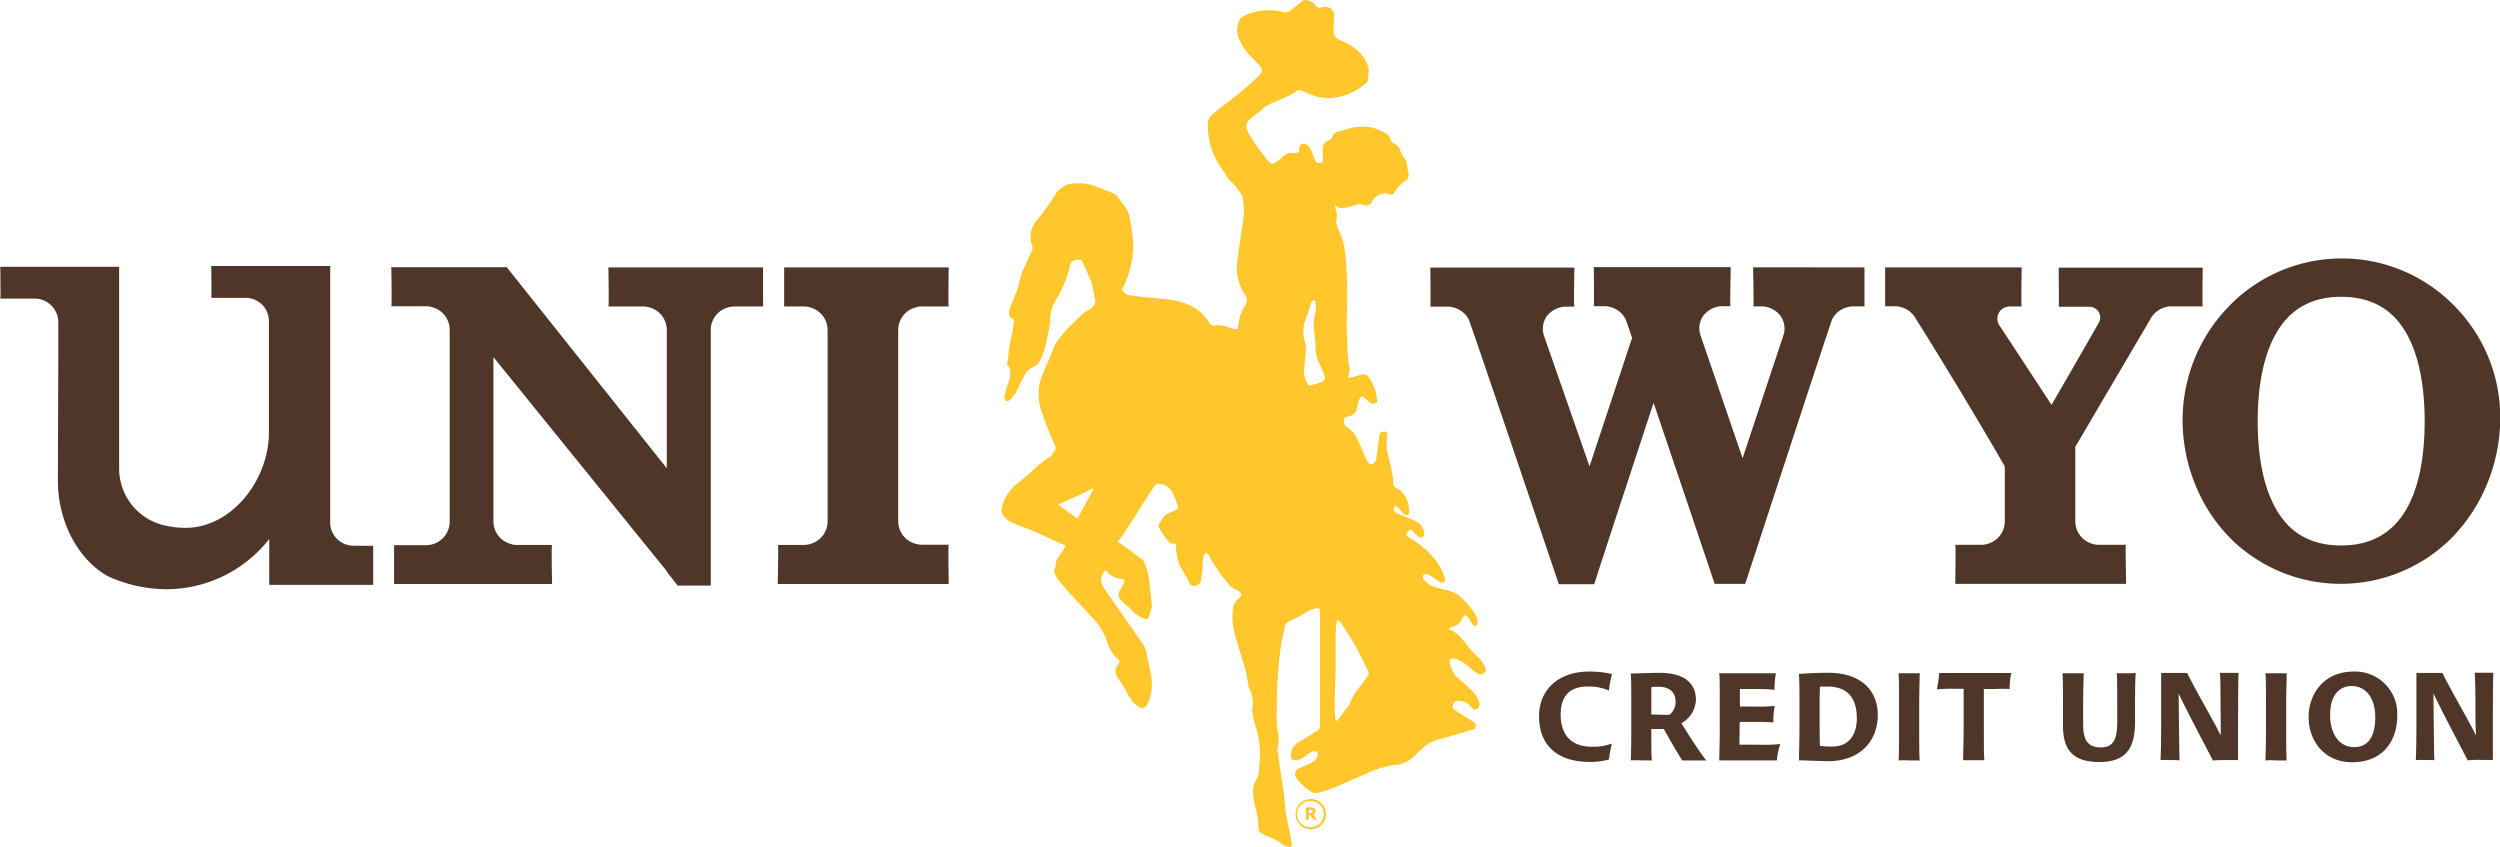
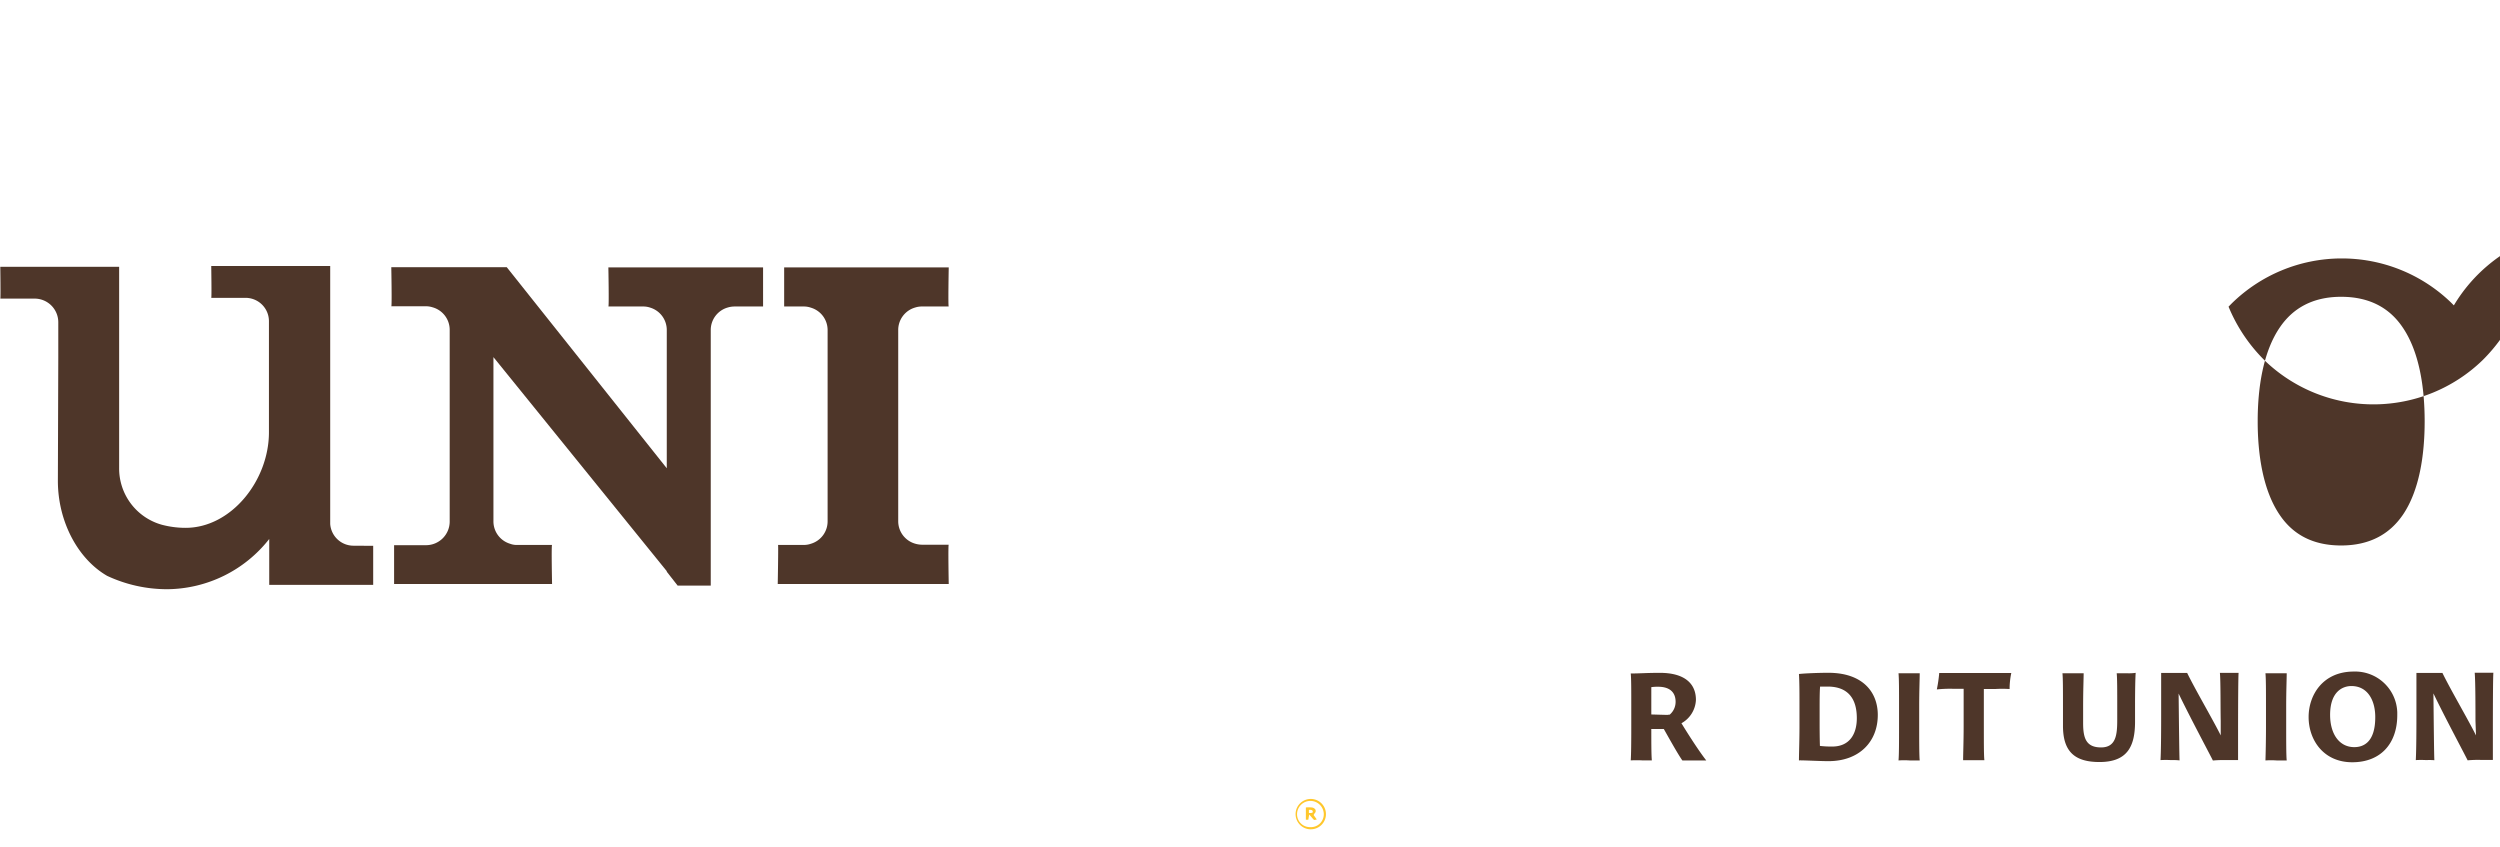
<svg xmlns="http://www.w3.org/2000/svg" viewBox="0 0 428.07 145.01">
  <defs>
    <style>.cls-1{fill:#4e3629;}.cls-2{fill:#ffc72c;}</style>
  </defs>
  <g id="Layer_2" data-name="Layer 2">
    <g id="Layer_1-2" data-name="Layer 1">
      <g id="Layer_2-2" data-name="Layer 2">
        <path class="cls-1" d="M162.45,100H133.17s.13-6.78.05-6.69h4.44a3.66,3.66,0,0,0,1.18-.2,4,4,0,0,0,2.87-3.85V56.53a4,4,0,0,0-2.87-3.85,3.66,3.66,0,0,0-1.18-.2h-3.39V45.79h28.18s-.13,6.78,0,6.69h-4.61a3.74,3.74,0,0,0-1.15.18,4,4,0,0,0-2.89,3.87V89.22a4,4,0,0,0,2.89,3.87,4.45,4.45,0,0,0,1.15.18h4.61C162.32,93.18,162.45,100,162.45,100Z" />
        <path class="cls-1" d="M104.17,45.79s.13,6.78,0,6.69h6a3.66,3.66,0,0,1,1.18.2,4,4,0,0,1,2.82,3.85V80.18L86.77,45.75H67s.13,6.78,0,6.69h5.92a3.74,3.74,0,0,1,1.15.18A4,4,0,0,1,77,56.46V89.35a4.05,4.05,0,0,1-4,4H67.48V100H94.53s-.14-6.77,0-6.69h-6a3.19,3.19,0,0,1-1.18-.2,4,4,0,0,1-2.86-3.84V61.15L114.17,97.8v.09l1.86,2.38h5.67V56.53a4,4,0,0,1,2.89-3.87,4.19,4.19,0,0,1,1.16-.18h4.91V45.79Z" />
        <path class="cls-1" d="M63.9,93.46v6.69H46.1V92.29a22.42,22.42,0,0,1-17.47,8.6A24.22,24.22,0,0,1,18.34,98.6c-5-2.89-8.43-9.29-8.43-16.27l.07-21v-6.2a4.05,4.05,0,0,0-4-4H.05c.08.08,0-5.45,0-5.45H20.4V80.11a10,10,0,0,0,7.38,9.76,15.9,15.9,0,0,0,4,.51c7.8,0,14.27-8.09,14.27-16.36V55a4,4,0,0,0-4-4H36.17c.09.08,0-5.45,0-5.45H56.54V89.71a4,4,0,0,0,4,3.73Z" />
-         <path class="cls-2" d="M226.5,27.76v-1.5a8.34,8.34,0,0,1,0-1,1.29,1.29,0,0,1,.88-1.15,1.17,1.17,0,0,0,.8-.81,1,1,0,0,1,.85-.72c.84-.21,1.64-.54,2.49-.71a7.57,7.57,0,0,1,4.44.3,9.56,9.56,0,0,1,1.24.62,1.59,1.59,0,0,1,.9,1.09,1,1,0,0,0,.64.71,1.82,1.82,0,0,1,1,1.12,3.92,3.92,0,0,0,.91,1.61.51.51,0,0,1,.15.28c.13.72.24,1.44.37,2.16a1.1,1.1,0,0,1-.5,1.2,6.38,6.38,0,0,0-1.94,2,.61.61,0,0,1-.8.32l-.1-.05a1.6,1.6,0,0,0-1.32,0,2.47,2.47,0,0,0-1.59,1.34,1.21,1.21,0,0,1-1.62.47,1.27,1.27,0,0,0-.9,0c-.62.17-1.24.35-1.86.48s-1.31.29-1.83-.36l-.11.08a5,5,0,0,0,.14.67,2.49,2.49,0,0,1,.12,1.5,2.47,2.47,0,0,0,.12,1.37,2.92,2.92,0,0,0,.19.49,13.9,13.9,0,0,1,1.25,4.86,82.41,82.41,0,0,1,.2,9.43,76.26,76.26,0,0,0,.23,8,7.9,7.9,0,0,0,.14,1.06,2.55,2.55,0,0,1-.1,1.68v.35a1.78,1.78,0,0,0,.77-.11c.52-.12,1-.29,1.54-.42a1,1,0,0,1,1.15.44,7.48,7.48,0,0,1,1.45,4.3.94.94,0,0,1-1.3,0c-.31-.25-.6-.53-.92-.77s-.52-.25-.73.14a2.77,2.77,0,0,0-.27.67,4,4,0,0,0-.16.78,1.86,1.86,0,0,1-1.53,1.62,1.76,1.76,0,0,0-.45.12.81.81,0,0,0-.33.38,1.34,1.34,0,0,0,.52,1.34,4.54,4.54,0,0,1,1.78,2c.45.94.83,1.9,1.24,2.86.13.3.27.61.42.9s.57.67.85.62a1.31,1.31,0,0,0,.73-.89c.08-.54.14-1.09.22-1.64.1-.81.2-1.63.33-2.44a.72.72,0,0,1,.27-.55,2,2,0,0,1,.84-.09c.08,0,.18.14.21.23a.86.86,0,0,1,0,.39,8.76,8.76,0,0,0,.39,4.25c.25,1.08.45,2.17.64,3.25.07.39-.08.86.09,1.17s.62.38.93.59a4.46,4.46,0,0,1,1.66,3,1.89,1.89,0,0,1-.12,1.42,1.22,1.22,0,0,1-1-.47c-.28-.32-.55-.64-.85-.93a.52.52,0,0,0-.46-.12.57.57,0,0,0-.14.45.89.89,0,0,0,.56.77c.59.24,1.19.47,1.78.72a14.8,14.8,0,0,1,1.58.69,2.54,2.54,0,0,1,1.26,1.79c.06.3.12.63-.24.83s-.52.12-.88-.2l-1.24-1.09a2.48,2.48,0,0,0-.26.19c-.59.74-.61.81.18,1.3a15.45,15.45,0,0,1,4.34,3.67,9.6,9.6,0,0,1,1.61,3.11c.07.26.19.52-.09.72a.68.68,0,0,1-.81-.06c-.52-.33-1-.69-1.54-1a4.16,4.16,0,0,0-.47-.24.61.61,0,0,0-.73.15.58.58,0,0,0,.1.74,3.74,3.74,0,0,0,1.57,1.18,21.86,21.86,0,0,0,2.24.62,5,5,0,0,1,2.43,1.15,13,13,0,0,1,2.61,3.16,1.91,1.91,0,0,1,.33,1.33,3.74,3.74,0,0,1-.17.54.88.88,0,0,1-.8-.47c-.16-.24-.29-.5-.44-.75a2.33,2.33,0,0,0-.37-.46c-.27-.24-.45-.21-.65.09s-.2.34-.31.51a2.3,2.3,0,0,1-1.76,1.27,1.23,1.23,0,0,0-.4.19c.14.12.21.23.32.28a6.23,6.23,0,0,1,2.21,1.87c.35.43.67.89,1,1.3.54.58,1.1,1.15,1.68,1.69a4.68,4.68,0,0,1,1.11,1.85c.14.35-.51,1-.89.91a3,3,0,0,1-1-.44c-.55-.42-1-.92-1.58-1.32a5.3,5.3,0,0,0-1.61-.89c-.84-.23-1.38-.11-1,1a4.63,4.63,0,0,0,1.5,2.43c.8.64,1.53,1.35,2.26,2.06a4.59,4.59,0,0,1,1.19,2,.84.84,0,0,1-.48,1.1.74.74,0,0,1-.36.06.7.7,0,0,1-.38-.22c-.2-.2-.38-.43-.58-.64a2.52,2.52,0,0,0-2-.61c-.45,0-.58.36-.68.71a.62.62,0,0,0,.29.84h0c1,.68,2.09,1.33,3.14,2,.23.14.44.27.45.6,0,.51,0,.61-.52.76-1.91.56-3.81,1.15-5.74,1.66a6.87,6.87,0,0,0-3.08,1.74c-.45.43-.89.86-1.35,1.28a4.79,4.79,0,0,1-2.77,1.31,18.77,18.77,0,0,0-5.33,1.56c-1.91.83-3.8,1.7-5.72,2.5a22.17,22.17,0,0,1-2.27.72,1.7,1.7,0,0,1-1.57-.25,9.43,9.43,0,0,1-2.18-2,1.16,1.16,0,0,1-.1-1.64,1.12,1.12,0,0,1,.61-.36c.51-.21,1-.39,1.53-.64a7,7,0,0,0,1-.71,1.26,1.26,0,0,0,.25-.31.93.93,0,0,0,.09-1,.84.84,0,0,0-1,0c-.49.29-1,.63-1.44.95a2.28,2.28,0,0,1-1.23.43c-.66,0-.81-.18-.81-.83a2.55,2.55,0,0,1,1.29-2.25c.37-.24.78-.43,1.15-.66.53-.32,1-.67,1.56-1,0,0,.1-.1.15-.11.74-.2.82-.74.82-1.39v-19c0-.8-.08-.89-.88-.72a3.63,3.63,0,0,0-1,.36c-.47.24-.91.55-1.38.8a14.65,14.65,0,0,1-1.78.87,1.42,1.42,0,0,0-1,1.12c-.23,1.19-.53,2.38-.71,3.58a77.43,77.43,0,0,0-.64,10.21c0,.86-.06,1.72,0,2.58a9.81,9.81,0,0,0,.12,1.32,6.09,6.09,0,0,1,0,3,.9.9,0,0,0,0,.46c.24,1.73.5,3.46.75,5.19a37.25,37.25,0,0,1,.53,4.21,20.35,20.35,0,0,0,.53,3.2c.2,1.09.43,2.17.62,3.26.1.54-.07.73-.61.6a3.53,3.53,0,0,1-1.3-.61,8.14,8.14,0,0,0-2.23-1.15,8,8,0,0,1-1.22-.66.7.7,0,0,1-.34-.68,12.48,12.48,0,0,0-.57-3.79,10.59,10.59,0,0,1-.35-2.62,3.81,3.81,0,0,1,.62-2.07,1.91,1.91,0,0,0,.3-.79,26.12,26.12,0,0,0,.23-2.64,14.77,14.77,0,0,0-.71-5.56,14.39,14.39,0,0,1-.55-2.59,1.19,1.19,0,0,1,0-.46,5.61,5.61,0,0,0-.57-3.55,1.09,1.09,0,0,1-.14-.43,20.78,20.78,0,0,0-1-4.4c-.45-1.45-.9-2.91-1.31-4.38a11.93,11.93,0,0,1-.33-4.29,2.58,2.58,0,0,1,.93-1.76,2.5,2.5,0,0,0,.33-.32.54.54,0,0,0,0-.76l0,0a2,2,0,0,0-.63-.46,3.15,3.15,0,0,1-1.41-1.06,25.15,25.15,0,0,1-3.15-4.51c-.15-.3-.28-.66-.71-.76a1.41,1.41,0,0,0-.45,1c-.09,1.22-.18,2.43-.31,3.64a1.27,1.27,0,0,1-1.48,1l-.09,0a.66.66,0,0,1-.39-.32c-.59-1.38-1.63-2.53-2-4a8.48,8.48,0,0,1-.37-2.35c0-.53,0-.57-.56-.55a.75.75,0,0,1-.59-.21,12.86,12.86,0,0,1-1.82-2.69.6.6,0,0,1,.07-.49,13.32,13.32,0,0,1,.83-1.28,1.49,1.49,0,0,1,.57-.42c.47-.25,1-.45,1.44-.68s.47-.29.31-.73a12.08,12.08,0,0,0-.94-2.4,2.88,2.88,0,0,0-2.24-1.37.9.9,0,0,0-.85.52l-2.14,3.29c-1,1.6-2,3.21-3.08,4.81-.3.46-.67.87-1,1.37a6.37,6.37,0,0,1,.72.41q1.75,1.27,3.48,2.56a1.26,1.26,0,0,1,.35.47,11.79,11.79,0,0,1,.9,3.45c.1,1.19.24,2.38.38,3.57a1.92,1.92,0,0,1-.13,1.16,5,5,0,0,0-.29,1c-.11.46-.38.66-.82.47a4.53,4.53,0,0,1-2.1-1.33,7.24,7.24,0,0,0-1.07-1c-.25-.22-.51-.43-.74-.67a1.43,1.43,0,0,1-.25-1.92,5.8,5.8,0,0,0,.67-1.22c.16-.37,0-.65-.39-.63a3.76,3.76,0,0,1-2.59-1.3l-.24-.19a2.32,2.32,0,0,0-.42,2.7,4,4,0,0,0,.39.62c2.14,3.08,4.26,6.16,6.41,9.22a3.94,3.94,0,0,1,.68,1.57c.28,1.41.59,2.81.82,4.23a8,8,0,0,1-.54,4.37,2.16,2.16,0,0,1-.29.51.94.94,0,0,1-1.31.19,5.54,5.54,0,0,1-1.71-1.83c-.2-.34-.36-.71-.56-1.06s-.59-1-.9-1.47-.45-.65-.64-1a1.44,1.44,0,0,1,.06-1.57c.18-.28.34-.57.51-.86a1.94,1.94,0,0,0-.21-.29,6.44,6.44,0,0,1-2-3.14,10.09,10.09,0,0,0-2.18-3.69c-1.5-1.69-3.07-3.32-4.59-5-.52-.57-1-1.17-1.51-1.77a6.73,6.73,0,0,1-.59-1,1.13,1.13,0,0,1,0-1.2.5.5,0,0,0,.1-.31,2.19,2.19,0,0,1,.57-1.58c.29-.44.58-.89.86-1.34a5,5,0,0,0,.25-.52l-.89-.38q-2.18-1-4.36-2c-1-.41-1.94-.74-2.9-1.13a6.66,6.66,0,0,1-1.55-.73c-1.39-1-1.45-1.58-1-3a8,8,0,0,1,2.83-3.7c.68-.56,1.38-1.11,2-1.72a18.9,18.9,0,0,1,2.83-2.29,3,3,0,0,0,1.22-1.38.85.85,0,0,0,0-.82c-.08-.16-.1-.34-.19-.49a41.58,41.58,0,0,1-1.81-4.56,9.59,9.59,0,0,1-.7-5.13,8.45,8.45,0,0,1,.52-1.78c.68-1.7,1.39-3.39,2.1-5.09a1.92,1.92,0,0,1,.25-.47,22.13,22.13,0,0,1,3-3.48,8.65,8.65,0,0,0,.81-.79A7.89,7.89,0,0,1,186.51,53l.32-.23a1.39,1.39,0,0,0,.65-1.6c-.16-.71-.24-1.44-.4-2.15a8.24,8.24,0,0,0-.48-1.37c-.39-.92-.8-1.83-1.21-2.74-.21-.45-.26-.48-.77-.43h-.19a1.3,1.3,0,0,0-1.26,1.22,20.45,20.45,0,0,1-2,5.06c0,.08-.09.16-.14.23a6.79,6.79,0,0,0-1.22,3.93,16.4,16.4,0,0,1-.41,2.41,15.82,15.82,0,0,1-1,3.76c-.15.32-.33.63-.5.94a1.6,1.6,0,0,1-.82.72,3.55,3.55,0,0,0-1.74,1.68c-.33.6-.62,1.22-.92,1.84a6.27,6.27,0,0,1-1.3,2c-.22.2-.44.52-.78.38a.73.73,0,0,1-.32-.88,12.79,12.79,0,0,1,.45-1.72,6.21,6.21,0,0,0,.52-2.25,1.6,1.6,0,0,0-.56-1.32c.1-.73.23-1.42.27-2.12a19.09,19.09,0,0,1,.6-3.19c.14-.65.21-1.31.29-2a.57.57,0,0,0-.28-.62,1.08,1.08,0,0,1-.48-1.33,8.52,8.52,0,0,1,.5-1.5,20.72,20.72,0,0,0,1.47-4.47,6.15,6.15,0,0,1,.45-1.17l1.51-3.33a.83.83,0,0,0,0-.62,4.28,4.28,0,0,1,.79-4.43,34.35,34.35,0,0,0,3.26-4.59,4,4,0,0,1,3.36-1.71,7.57,7.57,0,0,1,3.39.51c1,.35,2,.77,3,1.15a1.76,1.76,0,0,1,.86.69c.3.47.65.9,1,1.35a5.06,5.06,0,0,1,1.06,2.4,37.41,37.41,0,0,1,.57,4.47A16.27,16.27,0,0,1,192.4,49c-.09.2-.18.4-.27.58a1.73,1.73,0,0,0,1.47,1l2.11.27c1.52.15,3,.26,4.56.46a12.45,12.45,0,0,1,3.39.93A7.41,7.41,0,0,1,207,55.17a1,1,0,0,0,1.19.56,3.9,3.9,0,0,1,2.08.28,3.64,3.64,0,0,0,1.59.34c.09-.42.2-.85.27-1.28a6.38,6.38,0,0,1,1-2.66,1.57,1.57,0,0,0,0-2,8.19,8.19,0,0,1-1.25-5.78c.21-1.94.55-3.86.83-5.79a14.36,14.36,0,0,0,.13-4.76,2,2,0,0,0-.24-.74,11.94,11.94,0,0,0-1.78-2.23,4.05,4.05,0,0,1-1.06-1.43,3.3,3.3,0,0,0-.3-.43,12.75,12.75,0,0,1-2.65-7.79,2.35,2.35,0,0,1,.92-2c.74-.59,1.47-1.21,2.24-1.76A65.56,65.56,0,0,0,215.53,13a2.29,2.29,0,0,0,.38-.54.84.84,0,0,0-.13-1.09c-.5-.54-1-1.06-1.49-1.6A13.38,13.38,0,0,1,213,8.23a9.45,9.45,0,0,1-1-1.95,4,4,0,0,1,.24-2.85,1.31,1.31,0,0,1,.63-.64A9.83,9.83,0,0,1,219.48,2,1.53,1.53,0,0,0,221,1.78c.61-.54,1.3-1,1.92-1.53a1,1,0,0,1,1-.19,2.06,2.06,0,0,1,1.39.92.69.69,0,0,0,.75.32,2.74,2.74,0,0,0,.39-.09,1.61,1.61,0,0,1,2,1.16,1.75,1.75,0,0,1,0,.56c0,.46-.06.93-.09,1.39v.8a1.63,1.63,0,0,0,1.16,1.78,10.78,10.78,0,0,1,1.94,1,6.52,6.52,0,0,1,2.84,3.64,2,2,0,0,1,.06.78,4.91,4.91,0,0,0-.07.86,1.18,1.18,0,0,1-.46,1.1,10,10,0,0,1-3.29,1.94A8.33,8.33,0,0,1,224,16c-.43-.18-.86-.37-1.3-.51a.66.66,0,0,0-.55,0,10.92,10.92,0,0,1-2.56,1.38c-.5.24-1,.45-1.52.67a6.13,6.13,0,0,0-2.17,1.38,8.94,8.94,0,0,1-.84.65,12,12,0,0,0-1,.84,1.56,1.56,0,0,0-.36,2.19l0,.07a32,32,0,0,0,3.5,4.92c.48.55.63.57,1.24.21a5.83,5.83,0,0,0,.74-.57c.27-.23.52-.48.8-.69a1.44,1.44,0,0,1,1.24-.34,1.42,1.42,0,0,0,.58,0c.63-.13.64-.15.68-.78a.78.78,0,0,1,1.26-.65,2.28,2.28,0,0,1,.71.86c.27.55.45,1.15.7,1.72S225.73,28.06,226.5,27.76ZM229,106.12a3.32,3.32,0,0,0-.16.62,16.42,16.42,0,0,0-.14,1.71v6c0,1.77-.13,3.53-.17,5.3,0,.91,0,1.82.06,2.73a1.37,1.37,0,0,0,.33,1c.74-1,1.44-1.89,2.14-2.82l.06-.12a8.6,8.6,0,0,1,1.64-2.86c.5-.65,1-1.32,1.45-2a.77.77,0,0,0,0-.91c-.75-1.43-1.42-2.9-2.21-4.31s-1.56-2.52-2.36-3.76A5,5,0,0,0,229,106.12Zm-3.78-54.66a.67.67,0,0,0-.77.55v0c-.27.88-.58,1.76-.88,2.64a5.85,5.85,0,0,0-.23,3.51,5.7,5.7,0,0,1,.22,2.43c-.1.85-.19,1.71-.25,2.57a4.1,4.1,0,0,0,.56,2.49c.13.22.26.41.57.32.53-.16,1.07-.29,1.59-.47a1.92,1.92,0,0,0,.61-.37.62.62,0,0,0,.17-.78c-.26-.63-.49-1.27-.81-1.87a6.93,6.93,0,0,1-.74-2.86,25.83,25.83,0,0,0-.23-2.78,8.89,8.89,0,0,1,.17-3.29A4.08,4.08,0,0,0,225.17,51.46Zm-38,32.3-.11-.12-.39.18c-.67.33-1.33.69-2,1-1,.44-1.94.84-2.91,1.28-.18.08-.34.2-.58.34l3.26,2.35Z" />
        <path class="cls-2" d="M224.37,142a2.6,2.6,0,1,1,2.67-2.54,2.6,2.6,0,0,1-2.67,2.54Zm0-.37a2.21,2.21,0,0,0,2.3-2.12v-.08a2.29,2.29,0,1,0-4.58,0,2.21,2.21,0,0,0,2.22,2.2h.06Z" />
        <path class="cls-2" d="M224.93,139.56l.54.75c-.45.13-.45.13-.66-.11l-.64-.74-.15.9h-.42v-2.1a5.57,5.57,0,0,1,1,0,.88.88,0,0,1,.6.31.53.53,0,0,1-.12.71Zm-.81-.89v.54c.51,0,.69,0,.66-.27s-.36-.29-.61-.27Z" />
-         <path class="cls-1" d="M319.25,45.79v6.67H317.3a3.66,3.66,0,0,0-1.18.2,4,4,0,0,0-2.4,2c-.2.33-14.85,45.19-14.89,45.32H293.6c-.35-1.09-7.51-22.29-10.46-31-2.4,7.29-10,30.43-10.16,31.05h-6.07c-3.49-10.36-15.16-44.85-15.42-45.32a4,4,0,0,0-2.4-2,3.66,3.66,0,0,0-1.18-.2h-3c.09.09,0-6.69,0-6.69h24.67s-.13,6.78,0,6.69H268.1a3.74,3.74,0,0,0-1.15.18,4.35,4.35,0,0,0-2.14,1.51,3.83,3.83,0,0,0-.4,3.4l7.76,22.25,7.29-22c-.67-2-1.09-3.13-1.13-3.22a4,4,0,0,0-2.4-2,3.66,3.66,0,0,0-1.18-.2H272.9c.09.09,0-6.69,0-6.69h23.45s-.14,6.78-.05,6.69h-1.4a3.74,3.74,0,0,0-1.15.18,4.15,4.15,0,0,0-2.14,1.51,3.71,3.71,0,0,0-.4,3.4l7.17,20.94,6.94-20.9a3.71,3.71,0,0,0-.4-3.4,4.11,4.11,0,0,0-3.27-1.7h-1.42c.09.09-.05-6.69-.05-6.69Z" />
-         <path class="cls-1" d="M377.17,52.46h-5.4a3.6,3.6,0,0,0-1.17.2,4,4,0,0,0-2.4,2c-.12.18-12.74,21.67-12.85,21.85V89.24a4,4,0,0,0,2.89,3.87,4.45,4.45,0,0,0,1.15.18H364c-.08-.09.05,6.69.05,6.69H334.79s.13-6.78,0-6.69h4.45a3.66,3.66,0,0,0,1.18-.2,4,4,0,0,0,2.86-3.85V79.87c-7.06-12.27-15-24.94-15.2-25.23a4,4,0,0,0-2.4-2,3.66,3.66,0,0,0-1.18-.2h-1.71V45.79h23.38s-.13,6.78,0,6.69h-2a2.09,2.09,0,0,0-2.16,2,2,2,0,0,0,.32,1.2l.95,1.44,8,12.2c.33-.55,7.35-12.73,8.11-14.09a1.82,1.82,0,0,0-.72-2.47,2.17,2.17,0,0,0-.35-.15,1.28,1.28,0,0,0-.55-.09H352.5c.09.09,0-6.69,0-6.69h24.67S377.06,52.57,377.17,52.46Z" />
-         <path class="cls-1" d="M420.17,52.29l-.53-.53a26.92,26.92,0,0,0-37.53.22l-.52.53A27.94,27.94,0,0,0,373.72,72,29.32,29.32,0,0,0,376,83.24a27.83,27.83,0,0,0,6.4,9.42,26.85,26.85,0,0,0,37.12-.28,28.67,28.67,0,0,0,6.34-9.52,29.56,29.56,0,0,0,2.25-11.25A27.14,27.14,0,0,0,420.17,52.29Zm-8.83,36c-2.15,3.07-5.47,5.11-10.47,5.11s-8.29-2-10.44-5.12c-2.94-4.23-3.85-10.42-3.85-16.14s.91-11.94,3.86-16.18c2.14-3.09,5.45-5.14,10.43-5.14s8.31,2,10.46,5.13c2.94,4.23,3.84,10.44,3.84,16.19s-.89,11.93-3.82,16.14Z" />
-         <path class="cls-1" d="M263.53,122.65c0-4.61,3.38-7.66,8.56-7.66a16.81,16.81,0,0,1,3.94.43,14.51,14.51,0,0,0-.53,2.84,8.2,8.2,0,0,0-3.72-.7c-3,0-4.55,1.64-4.55,4.77,0,3.53,1.84,5.53,5.34,5.53a8.63,8.63,0,0,0,3.41-.55,25.14,25.14,0,0,0-.48,2.73,11.36,11.36,0,0,1-3.33.42C266.87,130.46,263.53,127.79,263.53,122.65Z" />
+         <path class="cls-1" d="M420.17,52.29l-.53-.53a26.92,26.92,0,0,0-37.53.22l-.52.53a27.83,27.83,0,0,0,6.4,9.42,26.85,26.85,0,0,0,37.12-.28,28.67,28.67,0,0,0,6.34-9.52,29.56,29.56,0,0,0,2.25-11.25A27.14,27.14,0,0,0,420.17,52.29Zm-8.83,36c-2.15,3.07-5.47,5.11-10.47,5.11s-8.29-2-10.44-5.12c-2.94-4.23-3.85-10.42-3.85-16.14s.91-11.94,3.86-16.18c2.14-3.09,5.45-5.14,10.43-5.14s8.31,2,10.46,5.13c2.94,4.23,3.84,10.44,3.84,16.19s-.89,11.93-3.82,16.14Z" />
        <path class="cls-1" d="M282.75,124.92c0,2.14,0,4.28.09,5.28-.34,0-.86,0-1.61,0a19.08,19.08,0,0,0-2,0c.07-1,.09-3.3.09-5.71V121c0-2.79,0-4.84-.09-5.68,1.52,0,2.68-.11,5-.11,4.11,0,6.16,1.75,6.16,4.63a4.8,4.8,0,0,1-2.48,4c1.46,2.39,3.11,4.91,4.25,6.37-.55,0-1.32,0-1.8,0-1.18,0-1.81,0-2.29,0-.77-1.07-2.3-3.84-3.18-5.39h-2.16Zm2.91-2.56a.43.43,0,0,0,.25,0,2.87,2.87,0,0,0,1-2.2c0-1.53-.91-2.57-3-2.57a7.45,7.45,0,0,0-1.16.07v4.68c.36,0,2.25.07,2.91.07Z" />
-         <path class="cls-1" d="M297.84,127.51H301a29,29,0,0,0,3.84-.11,11.74,11.74,0,0,0-.59,2.8c-.25,0-2.82,0-4.19,0h-3.89c-.82,0-1.13,0-1.79,0,0-.75.09-2.64.09-5.71V121c0-3.27,0-5-.09-5.72h9.7a15.93,15.93,0,0,0-.23,2.84,21.44,21.44,0,0,0-2.27-.14h-3.66v3h2.54a26,26,0,0,0,3.41-.11,15.93,15.93,0,0,0-.23,2.84q-1.5-.12-3-.09h-2.75Z" />
        <path class="cls-1" d="M313.07,115.2c5.82,0,8.46,3.25,8.46,7.22,0,4.62-3.21,7.91-8.43,7.91-1.59,0-4.32-.16-5.07-.13,0-1,.09-3.53.09-5.59V121c0-2.34,0-4.21-.09-5.59C308.8,115.31,311.23,115.2,313.07,115.2Zm-1.5,6.06v2.32c0,2.91.05,4,.05,4.14a16.57,16.57,0,0,0,2.11.11c3,0,4.21-2.18,4.21-4.86,0-3.39-1.55-5.41-5-5.41-.7,0-1.27,0-1.29,0C311.62,118,311.57,118.4,311.57,121.26Z" />
        <path class="cls-1" d="M325.17,124.46V121c0-2.79,0-4.75-.09-5.72h3.63c0,.9-.09,3-.09,5.72v3.5c0,2.18,0,5,.09,5.71-.25,0-1,0-1.72,0a13.5,13.5,0,0,0-1.91,0C325.17,129.22,325.17,126.9,325.17,124.46Z" />
        <path class="cls-1" d="M339.69,124.46c0,2.84,0,4.93.09,5.71-.27,0-.84,0-1.57,0s-1.57,0-2.07,0c0-1,.09-3.3.09-5.71v-6.52h-1.82a21.39,21.39,0,0,0-2.77.11,24.39,24.39,0,0,0,.41-2.81h12.34a13.28,13.28,0,0,0-.29,2.74,20.85,20.85,0,0,0-2.5,0h-1.91Z" />
        <path class="cls-1" d="M365.58,121v2.57c0,4.25-1.32,6.91-6.09,6.91-4.18,0-6.25-1.73-6.25-6.18V121c0-2.79,0-4.88-.09-5.72h3.63c0,.79-.09,3-.09,5.72v2.8c0,2.52.46,4.18,3.07,4.18s2.77-2.27,2.77-4.75V121c0-2.79,0-4.88-.09-5.72h1.71a8,8,0,0,0,1.54-.07C365.62,116.06,365.58,118.22,365.58,121Z" />
        <path class="cls-1" d="M371.73,130.15a15.29,15.29,0,0,0-1.79,0c.07-1.23.11-3.73.11-7.57v-7.36h4.45c1.39,2.86,4.41,8,5.75,10.7v-2.48c-.05-2.11,0-6.66-.14-8.22.42,0,.83,0,1.25,0h1.95c-.06.59-.09,5.22-.09,11.09v3.84l-2,0a19.81,19.81,0,0,0-2.31.07c-.8-1.59-4-7.57-5.87-11.46.07,6.53.12,10.35.16,11.44A10.32,10.32,0,0,0,371.73,130.15Z" />
        <path class="cls-1" d="M388,124.46V121c0-2.79,0-4.75-.09-5.72h3.64c0,.9-.09,3-.09,5.72v3.5c0,2.18,0,5,.09,5.71-.25,0-1,0-1.73,0a13.5,13.5,0,0,0-1.91,0C387.94,129.22,388,126.9,388,124.46Z" />
        <path class="cls-1" d="M395.3,122.77c0-3.75,2.43-7.78,7.72-7.78a7.21,7.21,0,0,1,7.46,7v.46c0,4.82-2.8,8.07-7.71,8.07S395.3,126.72,395.3,122.77Zm11.41,0c0-2.75-1.23-5.3-4.09-5.3-1.48,0-3.64.94-3.64,4.94,0,3.27,1.57,5.52,4.14,5.52,1.5,0,3.59-.76,3.59-5.12Z" />
        <path class="cls-1" d="M415.44,130.15a15.29,15.29,0,0,0-1.79,0c.07-1.23.11-3.73.11-7.57v-7.36h4.45c1.39,2.86,4.41,8,5.75,10.7l-.09-2.51c0-2.11,0-6.66-.13-8.22.42,0,.83,0,1.25,0h1.95c-.07.59-.09,5.22-.09,11.09v3.84l-2,0a20,20,0,0,0-2.32.07c-.79-1.59-4-7.57-5.86-11.46.07,6.53.11,10.35.16,11.44A10.75,10.75,0,0,0,415.44,130.15Z" />
      </g>
    </g>
  </g>
</svg>